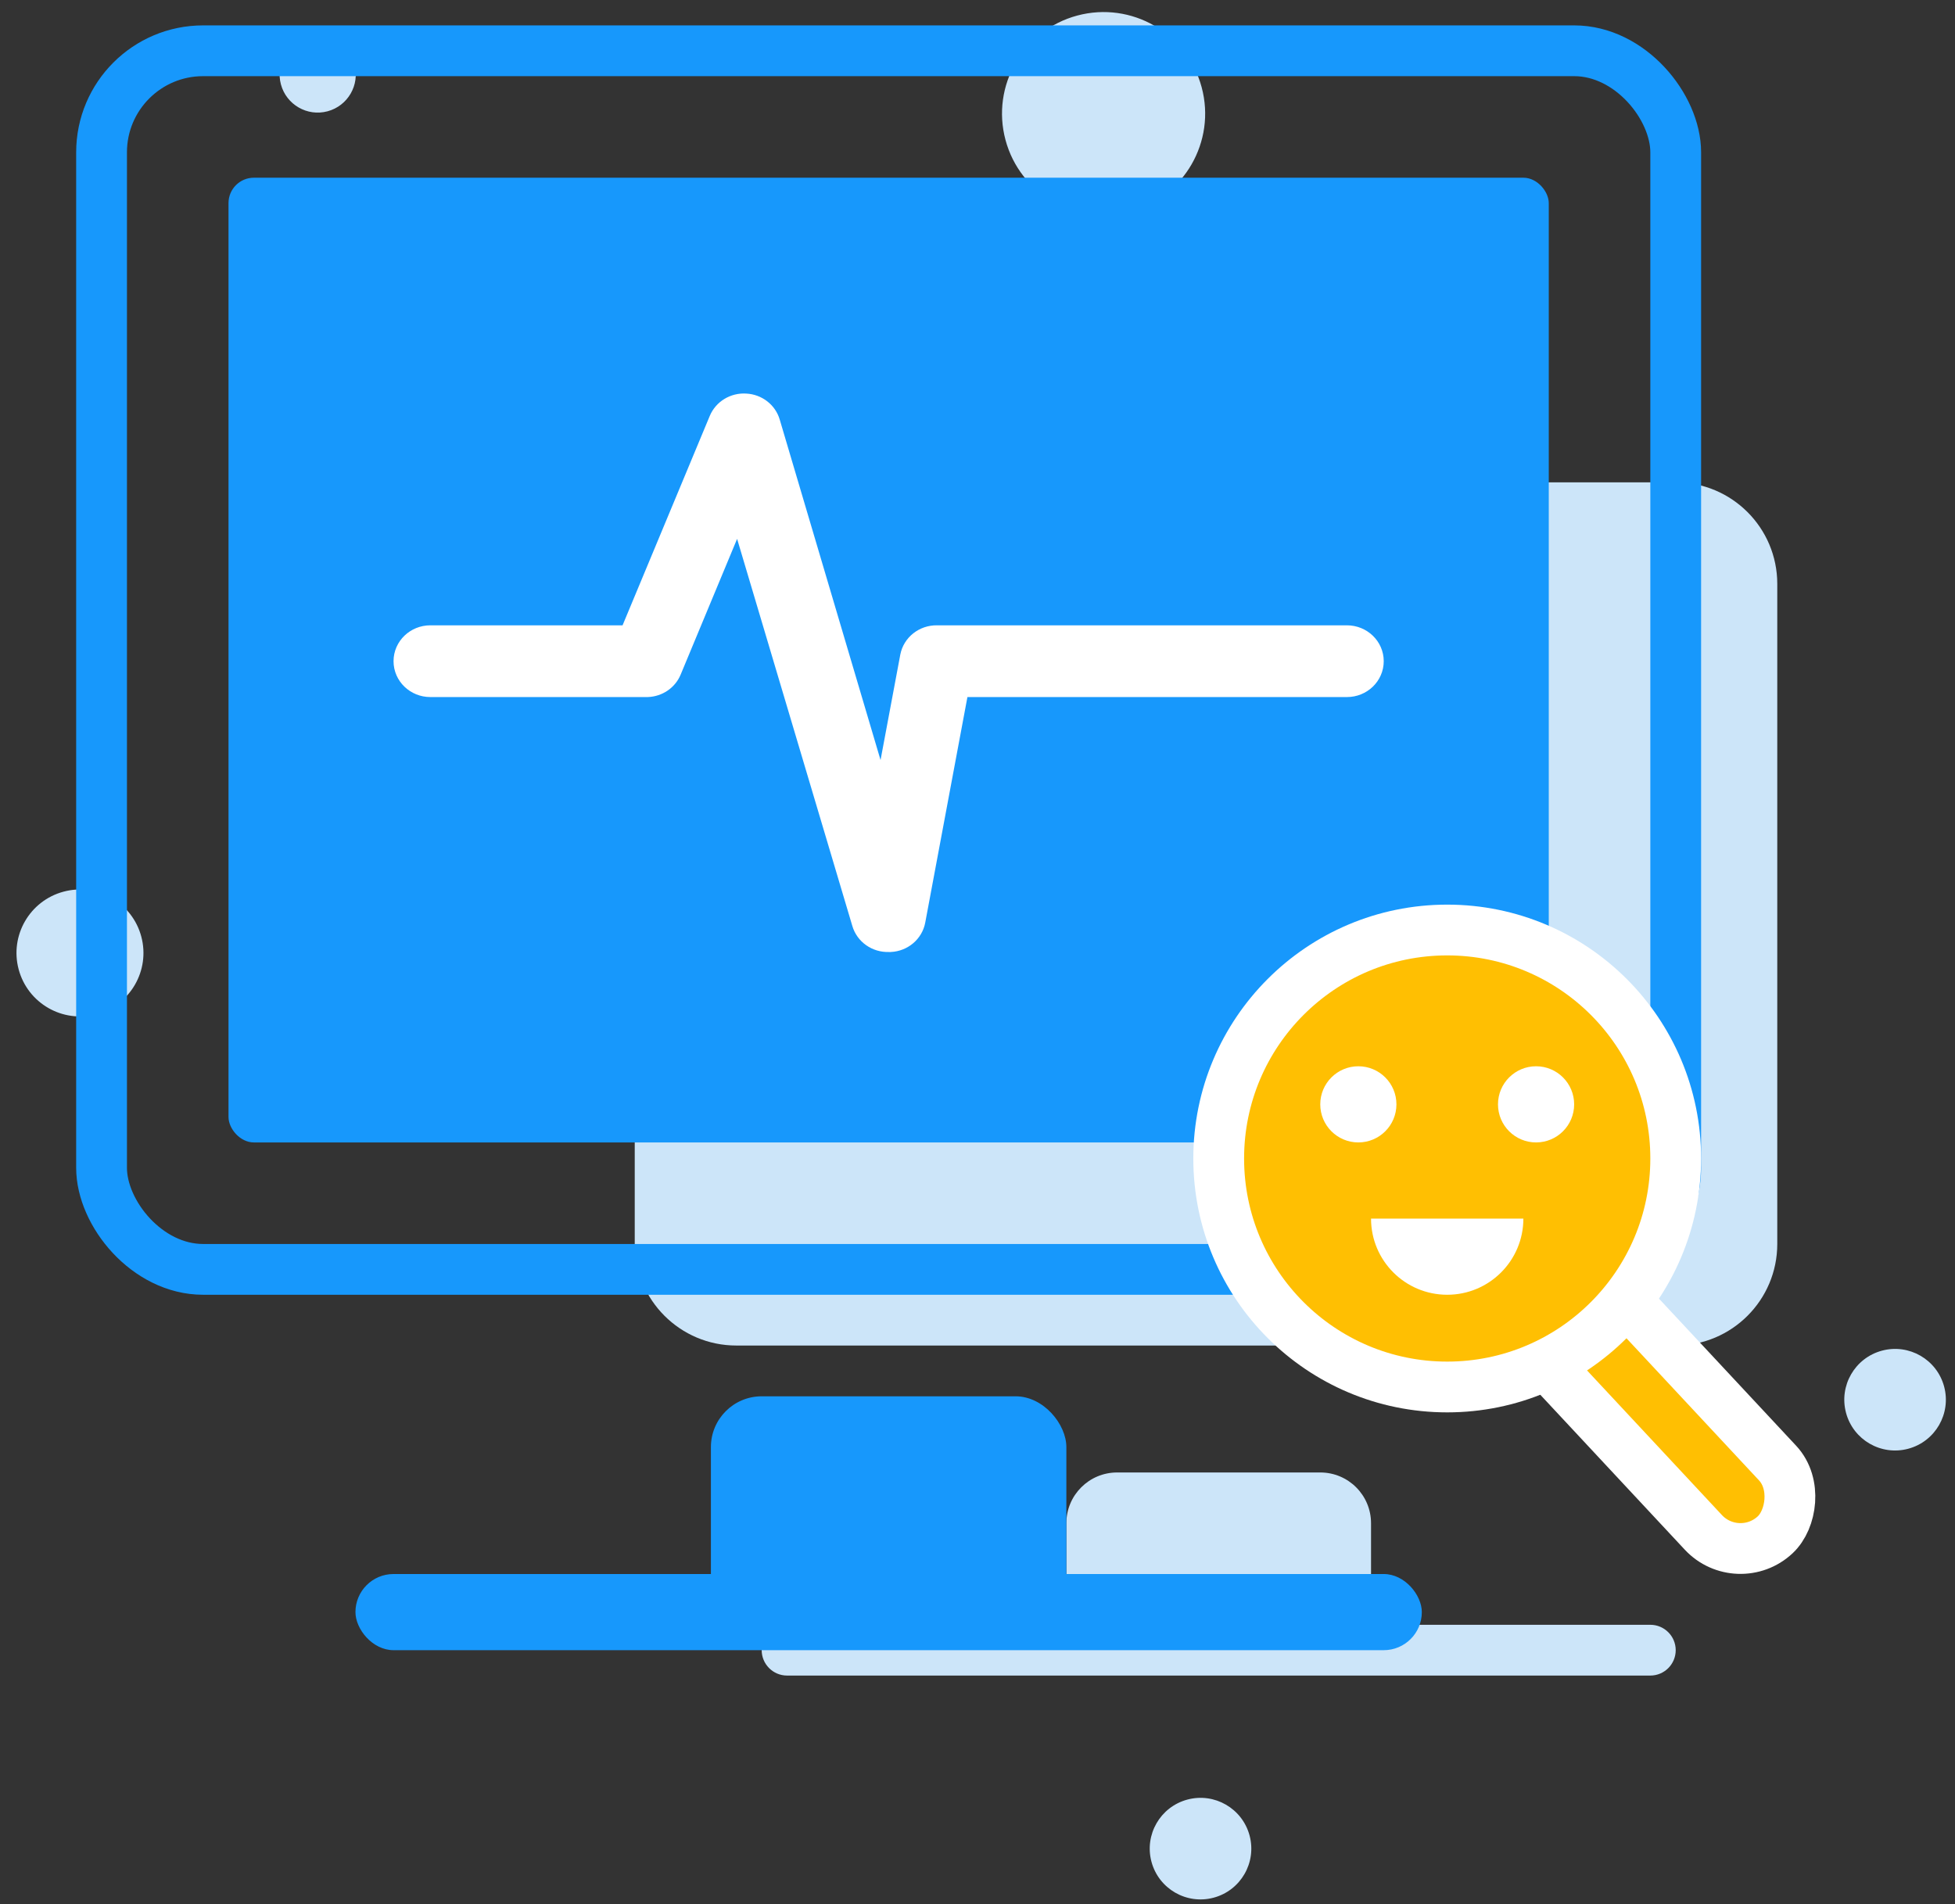
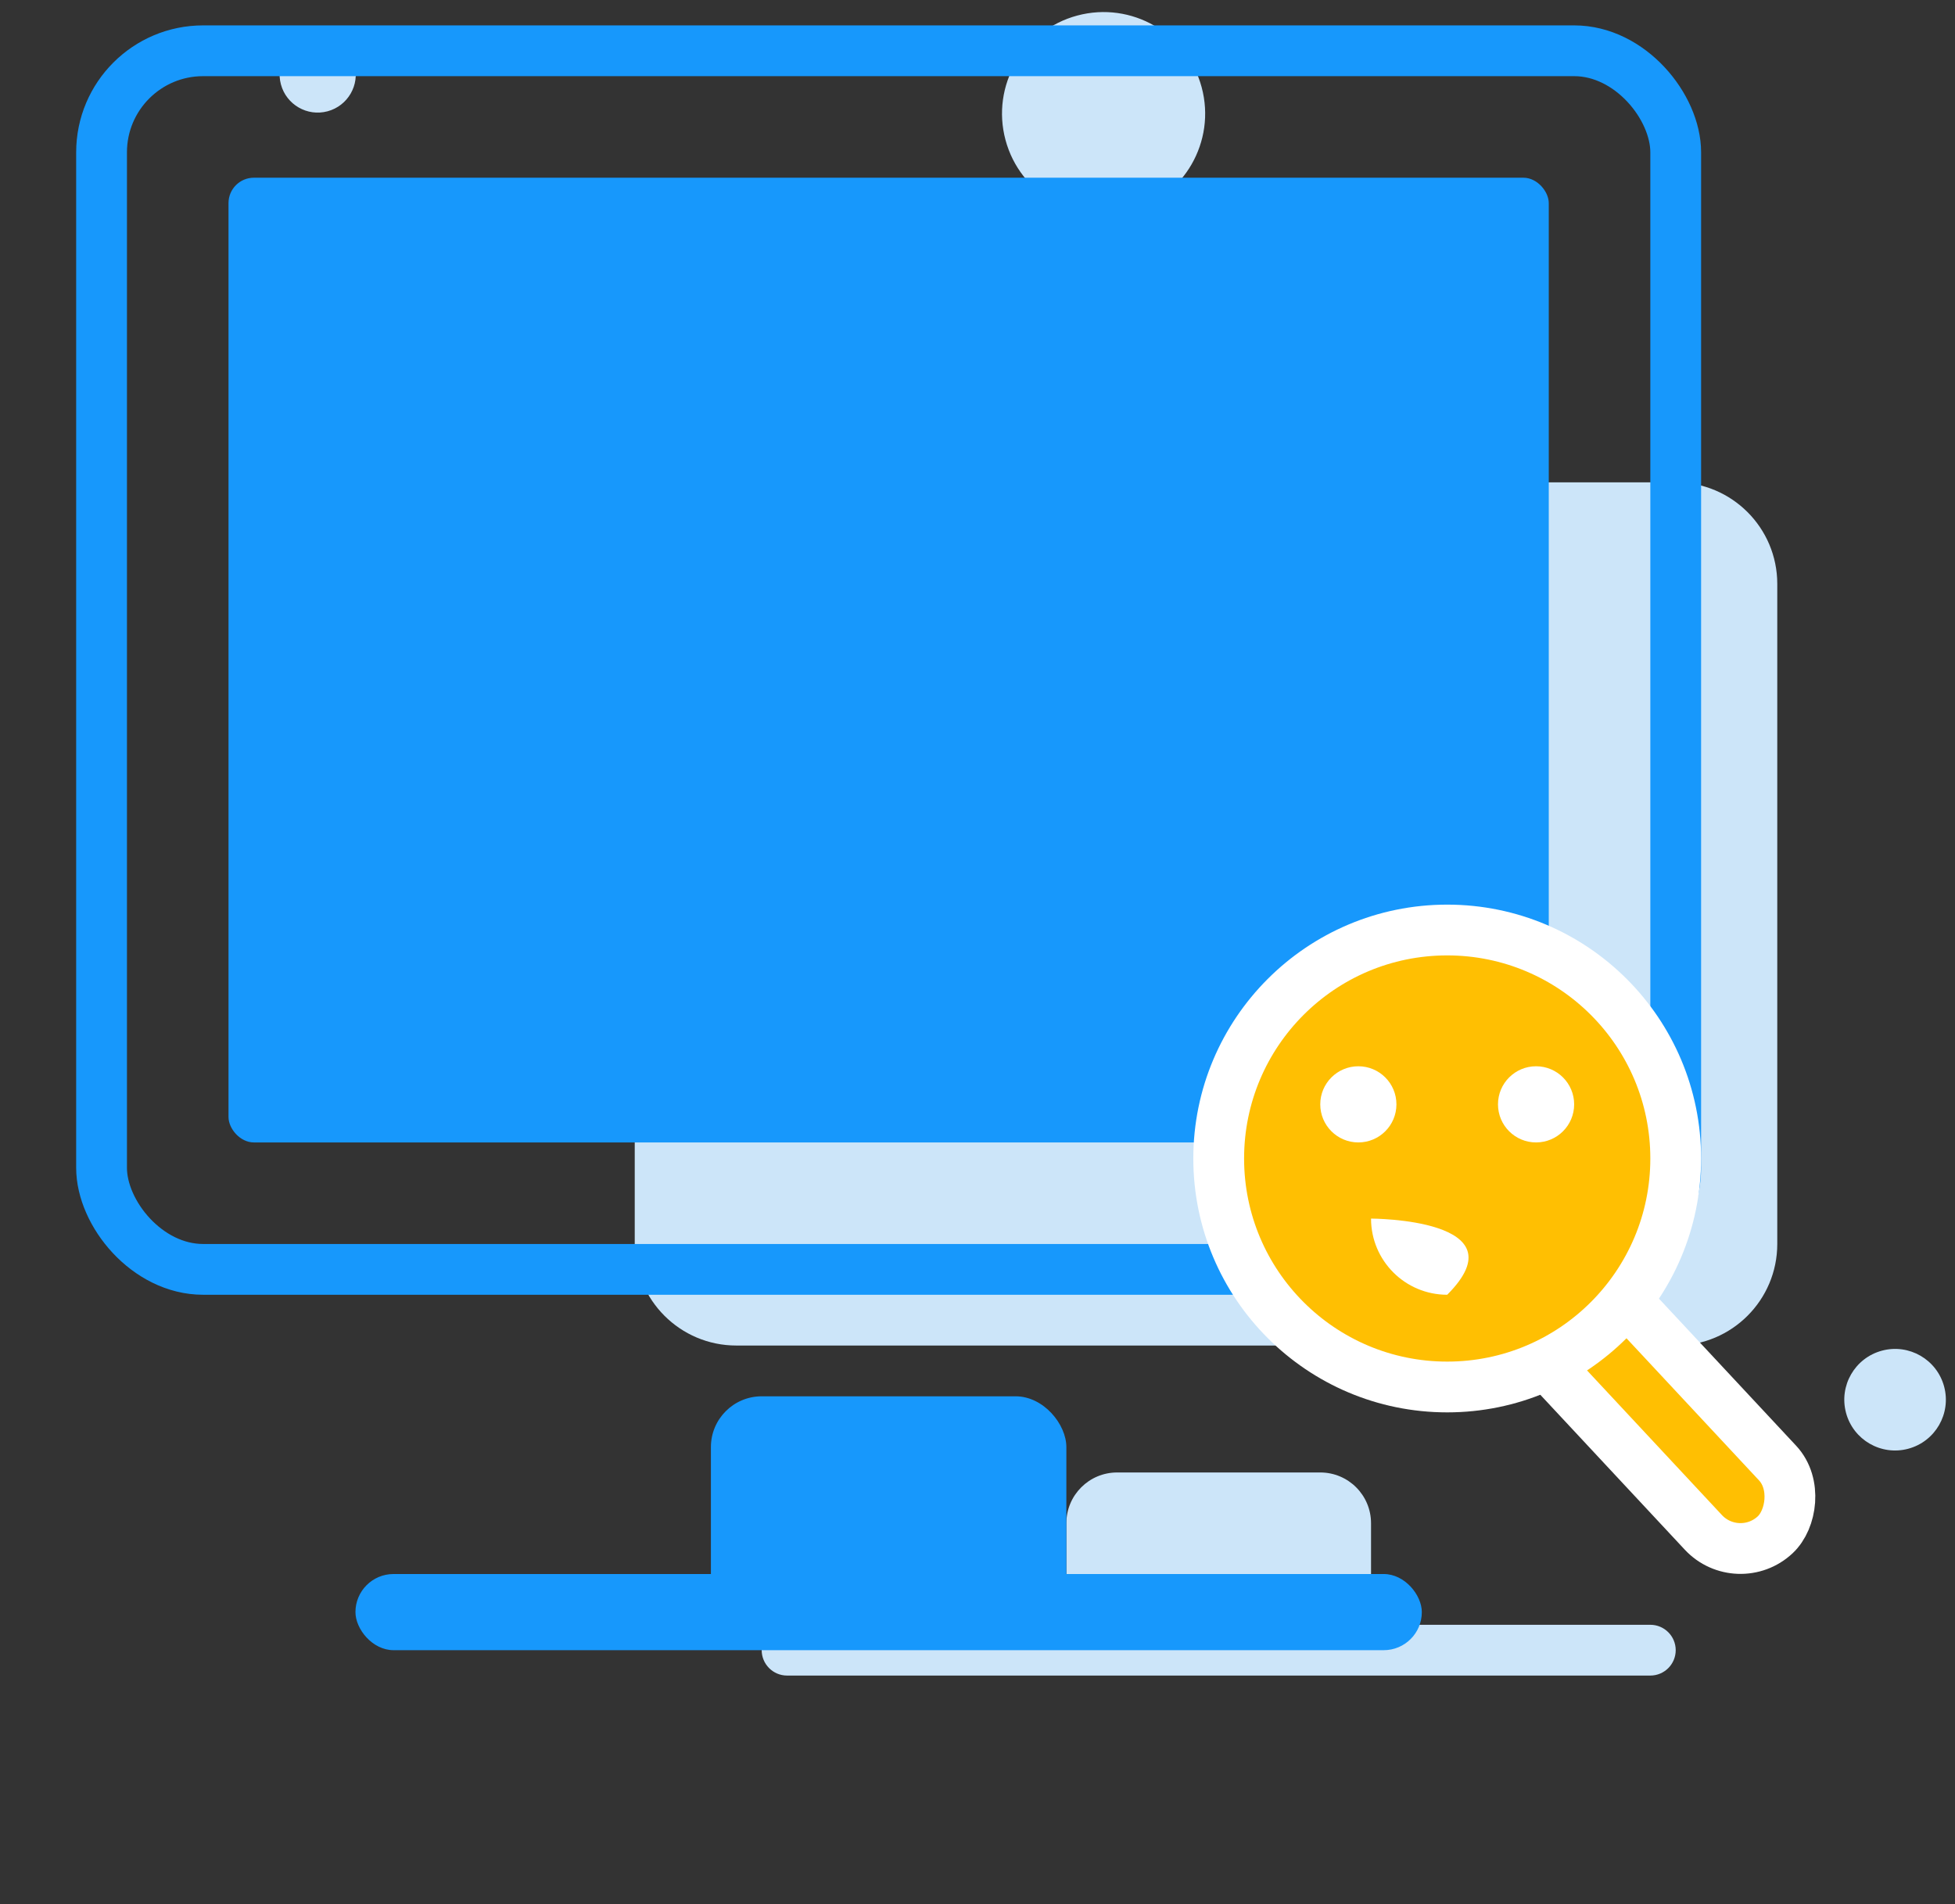
<svg xmlns="http://www.w3.org/2000/svg" width="77" height="75" viewBox="0 0 77 75">
  <rect x="0" y="0" width="77" height="75" fill="#333333" stroke="none" />
  <g fill="none" fill-rule="evenodd" transform="translate(-13 -15)">
    <rect width="96" height="96" />
-     <circle cx="16.149" cy="52.538" r="2.5" fill="#CCE5F9" fill-rule="nonzero" transform="rotate(75 16.15 52.538)" />
    <circle cx="25.513" cy="17.935" r="1.5" fill="#CCE5F9" fill-rule="nonzero" transform="rotate(75 25.513 17.935)" />
-     <circle cx="60.284" cy="87.817" r="2" fill="#CCE5F9" fill-rule="nonzero" transform="rotate(75 60.284 87.817)" />
    <circle cx="87.64" cy="70.134" r="2" fill="#CCE5F9" fill-rule="nonzero" transform="rotate(75 87.64 70.134)" />
    <circle cx="56.466" cy="19.476" r="4" fill="#CCE5F9" fill-rule="nonzero" transform="rotate(75 56.466 19.476)" />
    <path fill="#CCE5F9" fill-rule="nonzero" d="M66.732,79 L78,79 C78.552,79 79,79.448 79,80 C79,80.552 78.552,81 78,81 L44,81 C43.448,81 43,80.552 43,80 C43,79.448 43.448,79 44,79 L55.268,79 C55.097,78.706 55,78.364 55,78 L55,75 C55,73.895 55.895,73 57,73 L65,73 C66.105,73 67,73.895 67,75 L67,78 C67,78.364 66.903,78.706 66.732,79 Z" />
    <path fill="#CCE5F9" fill-rule="nonzero" d="M4,0 L41,0 C43.209,-4.05812251e-16 45,1.791 45,4 L45,30 C45,32.209 43.209,34 41,34 L4,34 C1.791,34 2.705415e-16,32.209 0,30 L0,4 C-2.705415e-16,1.791 1.791,4.05812251e-16 4,0 Z" transform="translate(38 34)" />
    <rect width="62" height="48" x="17" y="17" stroke="#1798FC" stroke-width="2" rx="4" />
    <rect width="52" height="38" x="22" y="22" fill="#1798FC" fill-rule="nonzero" rx="1" />
-     <path fill="#FFF" stroke="#FFF" d="M48,51.999 C47.561,52.015 47.168,51.739 47.05,51.333 L42.11,34.736 L39.346,41.382 C39.207,41.718 38.875,41.943 38.5,41.957 L29.95,41.957 C29.425,41.957 29,41.549 29,41.044 C29,40.54 29.425,40.131 29.95,40.131 L37.854,40.131 L41.416,31.577 C41.569,31.207 41.953,30.974 42.367,31.002 C42.774,31.023 43.121,31.291 43.231,31.669 L47.791,47.07 L48.95,40.88 C49.034,40.441 49.435,40.124 49.9,40.131 L66.05,40.131 C66.575,40.131 67,40.54 67,41.044 C67,41.549 66.575,41.957 66.05,41.957 L50.688,41.957 L48.95,51.251 C48.871,51.667 48.506,51.977 48.066,51.999 L48,51.999 Z" />
    <rect width="14" height="9" x="41" y="70" fill="#1798FC" fill-rule="nonzero" rx="2" />
    <rect width="42" height="3" x="27" y="77" fill="#1798FC" fill-rule="nonzero" rx="1.5" />
    <rect width="13" height="4" x="71.982" y="68.704" fill="#FFBF02" fill-rule="nonzero" stroke="#FFF" stroke-width="2" rx="2" transform="rotate(47 78.482 70.704)" />
    <circle cx="70" cy="60.633" r="9" fill="#FFBF02" fill-rule="nonzero" stroke="#FFF" stroke-width="2" />
    <circle cx="66.5" cy="58.5" r="1.5" fill="#FFF" fill-rule="nonzero" />
    <circle cx="73.5" cy="58.5" r="1.5" fill="#FFF" fill-rule="nonzero" />
-     <path fill="#FFF" fill-rule="nonzero" d="M70,66 C71.657,66 73,64.657 73,63 C73,63 67,63 67,63 C67,64.657 68.343,66 70,66 Z" />
+     <path fill="#FFF" fill-rule="nonzero" d="M70,66 C73,63 67,63 67,63 C67,64.657 68.343,66 70,66 Z" />
  </g>
</svg>